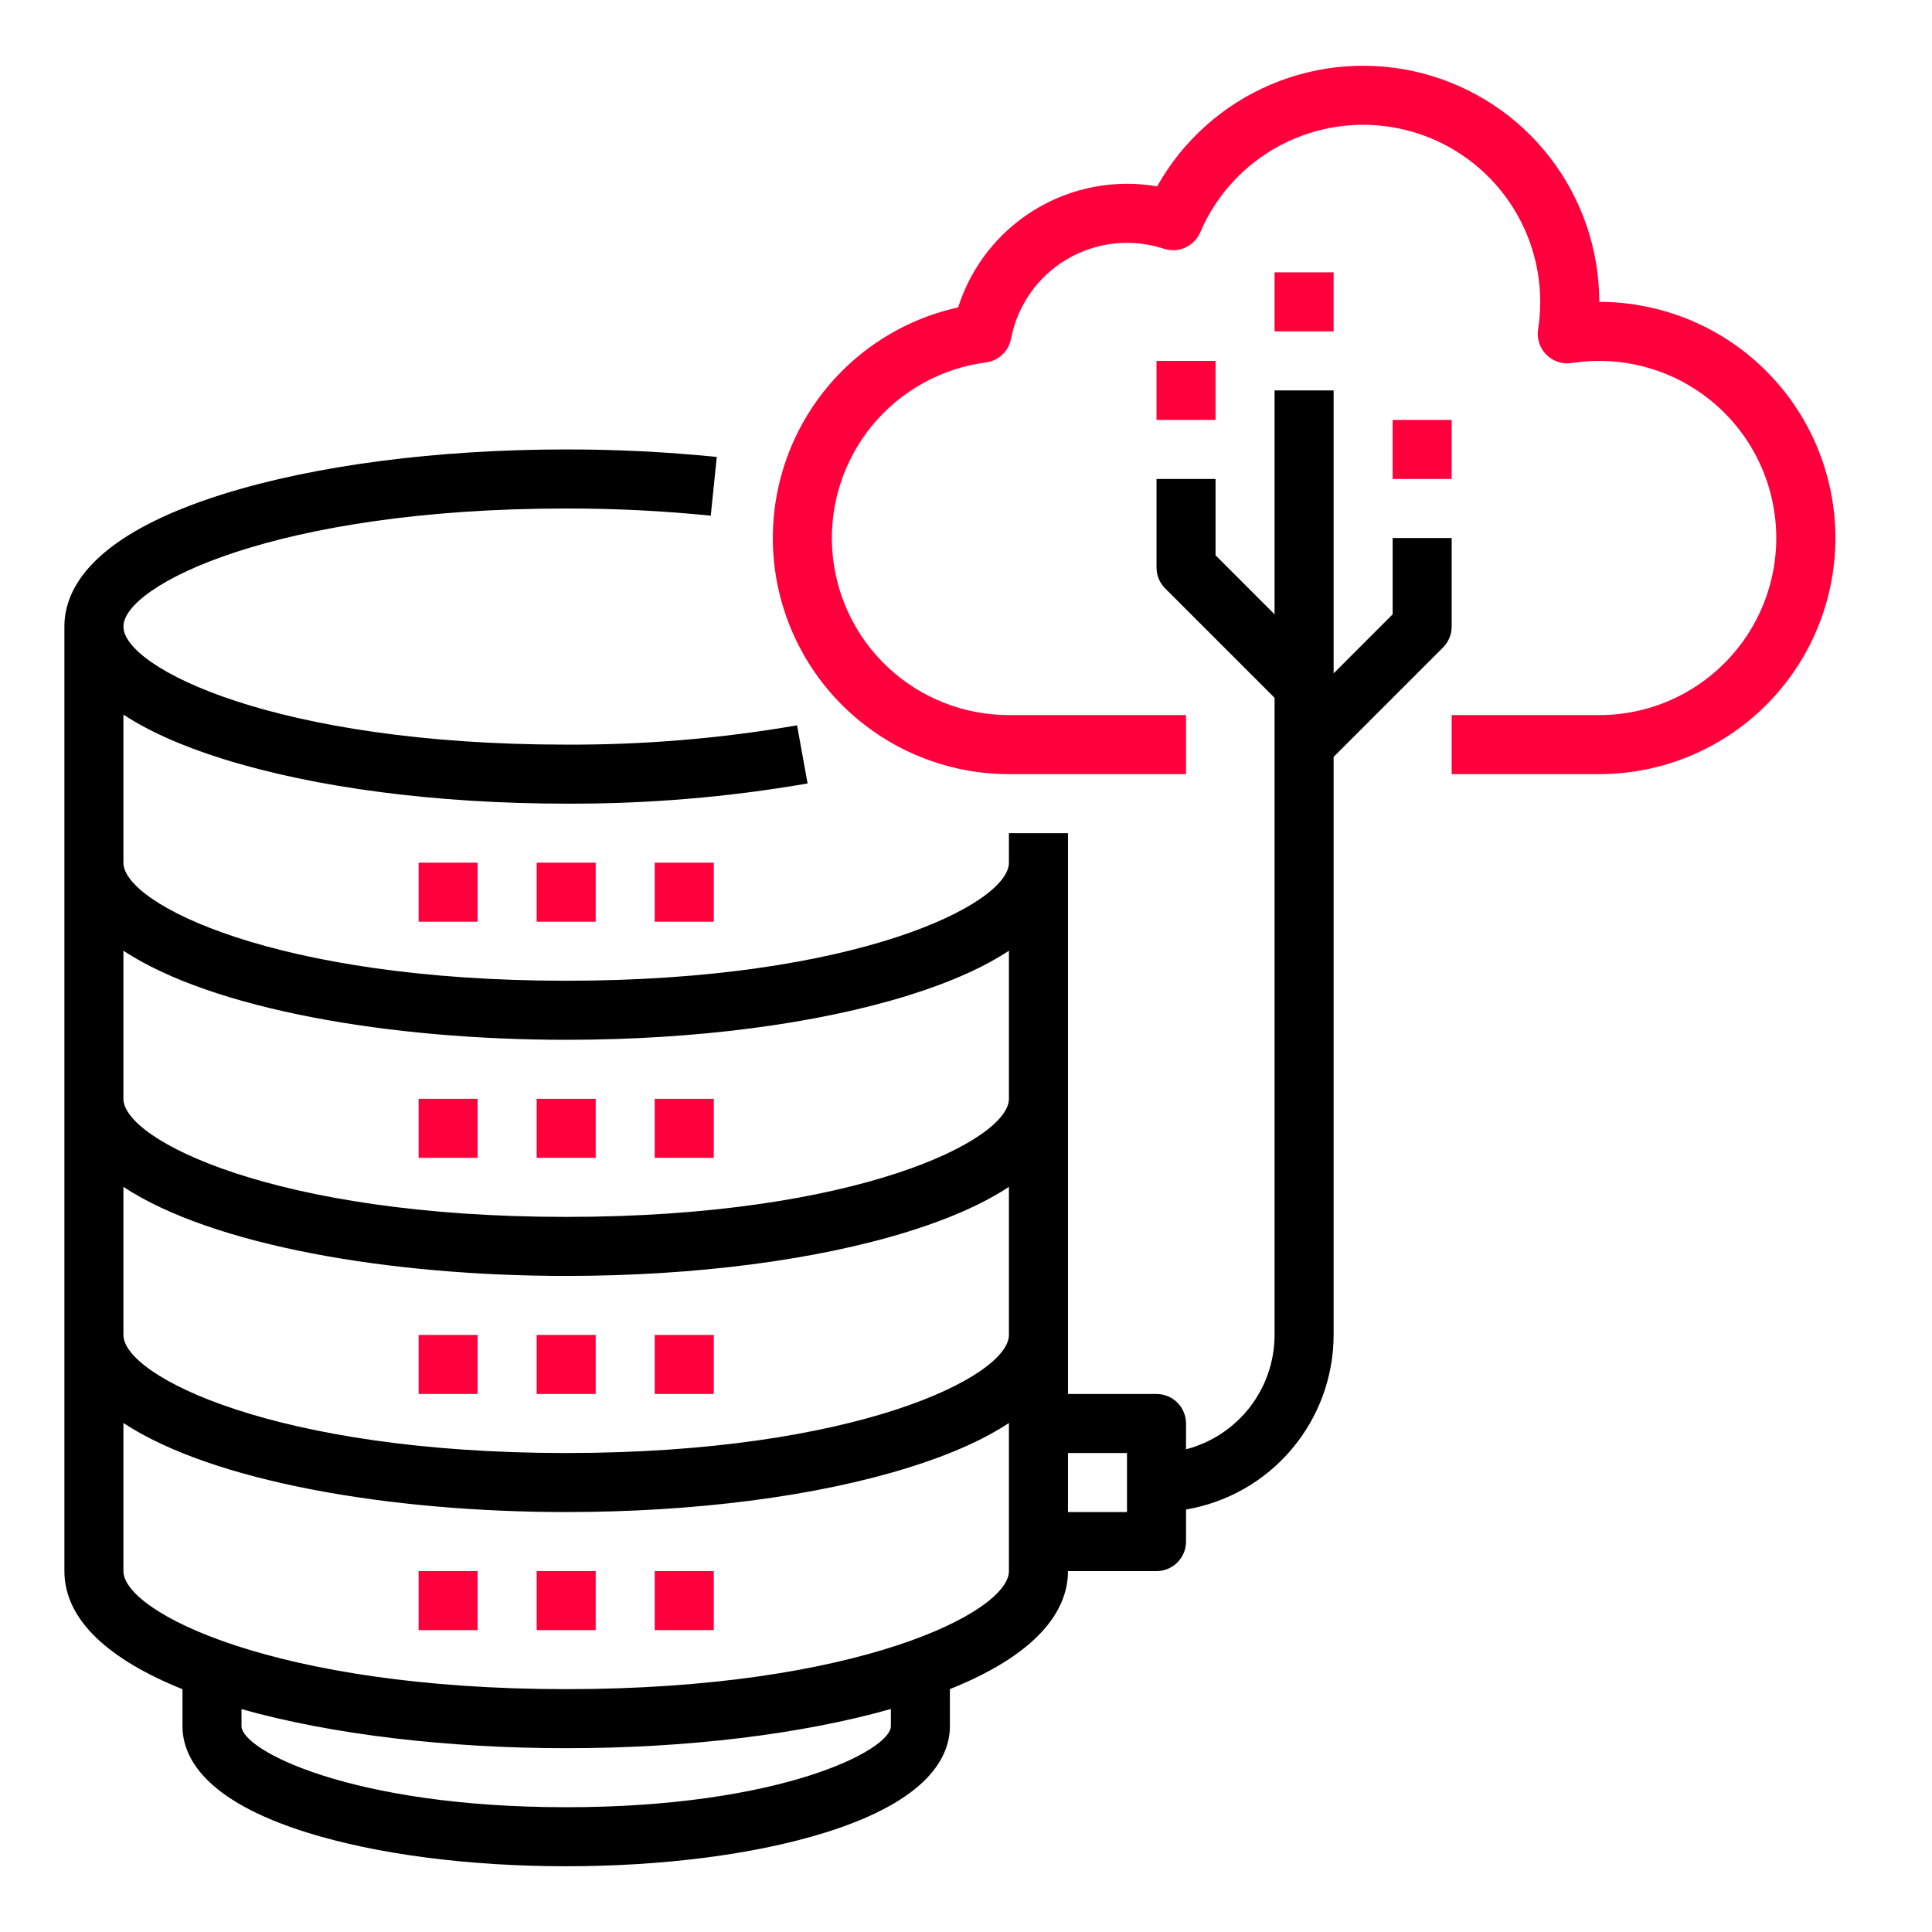
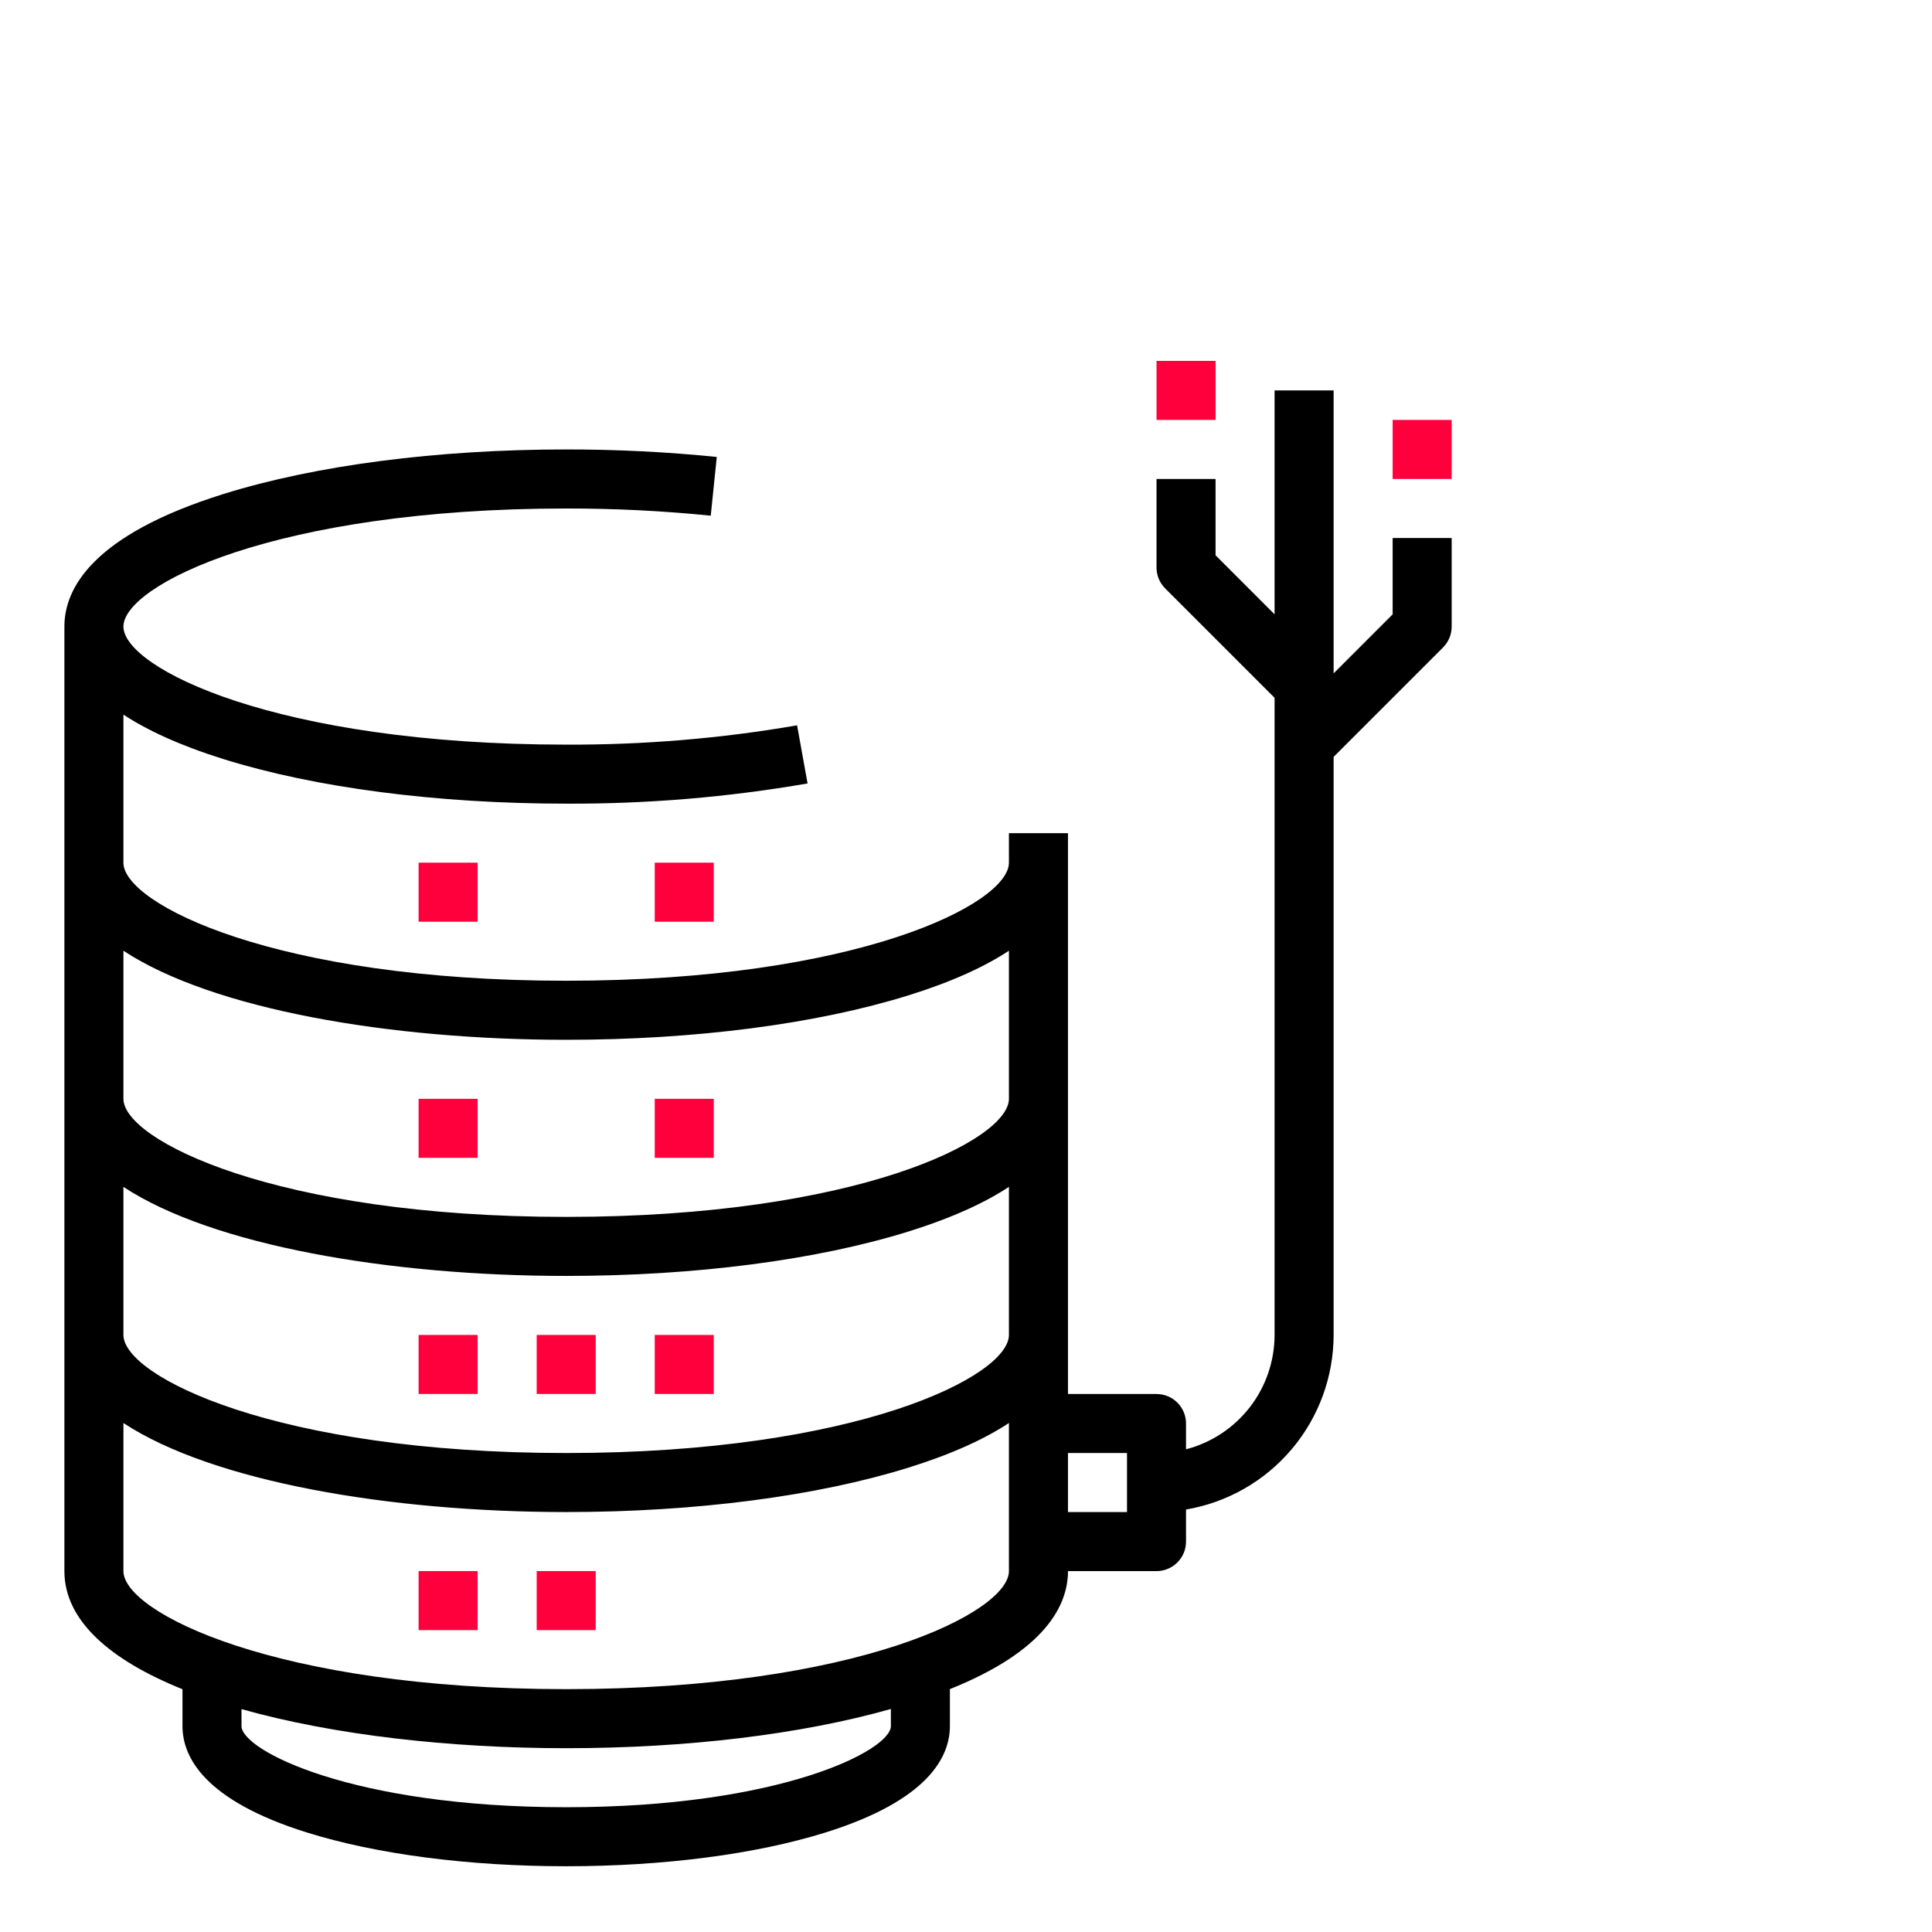
<svg xmlns="http://www.w3.org/2000/svg" width="60" height="60" viewBox="0 0 60 60" fill="none">
-   <path d="M49.667 9.375C49.666 7.753 49.128 6.176 48.137 4.892C47.145 3.608 45.756 2.69 44.186 2.28C42.616 1.87 40.955 1.992 39.462 2.627C37.969 3.261 36.729 4.373 35.936 5.788C34.625 5.562 33.278 5.818 32.142 6.509C31.006 7.2 30.158 8.279 29.756 9.547C27.991 9.936 26.432 10.963 25.378 12.431C24.324 13.899 23.849 15.704 24.044 17.501C24.24 19.298 25.092 20.959 26.437 22.166C27.782 23.373 29.526 24.041 31.333 24.041H36.833V22.208H31.333C29.937 22.208 28.593 21.677 27.574 20.723C26.555 19.768 25.937 18.461 25.846 17.068C25.754 15.675 26.197 14.299 27.083 13.219C27.969 12.14 29.232 11.438 30.617 11.256C30.808 11.232 30.987 11.147 31.128 11.014C31.268 10.882 31.363 10.708 31.399 10.518C31.497 10.007 31.703 9.521 32.003 9.095C32.304 8.669 32.691 8.312 33.141 8.048C33.59 7.784 34.09 7.618 34.608 7.562C35.127 7.507 35.651 7.562 36.146 7.725C36.364 7.796 36.601 7.784 36.81 7.689C37.019 7.595 37.184 7.425 37.275 7.214C37.773 6.049 38.658 5.092 39.78 4.504C40.903 3.916 42.194 3.733 43.435 3.987C44.677 4.241 45.792 4.916 46.594 5.898C47.395 6.88 47.833 8.108 47.833 9.375C47.833 9.66 47.811 9.945 47.767 10.227C47.745 10.37 47.757 10.516 47.802 10.653C47.846 10.79 47.923 10.915 48.025 11.017C48.127 11.119 48.252 11.195 48.389 11.24C48.526 11.285 48.672 11.296 48.814 11.274C49.563 11.157 50.328 11.196 51.061 11.389C51.794 11.581 52.48 11.924 53.074 12.394C53.669 12.864 54.16 13.452 54.517 14.12C54.873 14.789 55.088 15.525 55.147 16.281C55.206 17.036 55.108 17.796 54.859 18.512C54.611 19.228 54.217 19.885 53.702 20.442C53.187 20.998 52.563 21.443 51.869 21.747C51.175 22.051 50.425 22.208 49.667 22.208H45.083V24.041H49.667C51.612 24.041 53.477 23.269 54.852 21.894C56.227 20.518 57 18.653 57 16.708C57 14.763 56.227 12.898 54.852 11.523C53.477 10.148 51.612 9.375 49.667 9.375Z" fill="#FF003C" />
-   <path d="M16.667 26.791H18.5V28.625H16.667V26.791Z" fill="#FF003C" />
  <path d="M20.333 26.791H22.167V28.625H20.333V26.791Z" fill="#FF003C" />
  <path d="M13 26.791H14.833V28.625H13V26.791Z" fill="#FF003C" />
-   <path d="M16.667 34.125H18.5V35.958H16.667V34.125Z" fill="#FF003C" />
  <path d="M20.333 34.125H22.167V35.958H20.333V34.125Z" fill="#FF003C" />
  <path d="M13 34.125H14.833V35.958H13V34.125Z" fill="#FF003C" />
  <path d="M16.667 41.458H18.5V43.291H16.667V41.458Z" fill="#FF003C" />
  <path d="M20.333 41.458H22.167V43.291H20.333V41.458Z" fill="#FF003C" />
  <path d="M13 41.458H14.833V43.291H13V41.458Z" fill="#FF003C" />
  <path d="M5.667 52.46V53.604C5.667 54.561 6.337 55.911 9.532 56.91C11.695 57.586 14.555 57.958 17.583 57.958C20.612 57.958 23.471 57.586 25.635 56.91C28.829 55.911 29.5 54.561 29.5 53.604V52.457C32.492 51.258 33.167 49.831 33.167 48.792H35.917C36.16 48.792 36.393 48.695 36.565 48.523C36.737 48.351 36.833 48.118 36.833 47.875V46.88C38.114 46.662 39.276 45.999 40.115 45.006C40.954 44.014 41.415 42.758 41.417 41.458V23.505L44.815 20.107C44.9 20.021 44.968 19.92 45.014 19.809C45.06 19.698 45.083 19.579 45.083 19.458V16.708H43.25V19.079L41.417 20.912V12.125H39.583V19.079L37.75 17.245V14.875H35.917V17.625C35.917 17.745 35.94 17.865 35.986 17.976C36.032 18.087 36.1 18.188 36.185 18.273L39.583 21.671V41.458C39.582 42.271 39.312 43.06 38.814 43.703C38.316 44.345 37.62 44.805 36.833 45.009V44.208C36.833 43.965 36.737 43.732 36.565 43.56C36.393 43.388 36.16 43.292 35.917 43.292H33.167V25.875H31.333V26.792C31.333 28.071 26.611 30.458 17.583 30.458C8.556 30.458 3.833 28.071 3.833 26.792V22.193C4.567 22.675 5.571 23.146 6.939 23.574C9.795 24.467 13.575 24.958 17.583 24.958C20.096 24.969 22.604 24.759 25.08 24.331L24.754 22.526C22.386 22.935 19.986 23.135 17.583 23.125C8.556 23.125 3.833 20.738 3.833 19.458C3.833 18.179 8.556 15.792 17.583 15.792C19.083 15.79 20.581 15.864 22.073 16.015L22.26 14.191C20.706 14.034 19.145 13.957 17.583 13.958C13.575 13.958 9.795 14.45 6.939 15.342C2.857 16.618 2 18.285 2 19.458V48.792C2 50.333 3.428 51.559 5.667 52.46ZM17.583 56.125C10.931 56.125 7.5 54.358 7.5 53.604V53.078C10.347 53.881 13.975 54.292 17.583 54.292C21.334 54.292 24.885 53.861 27.667 53.074V53.604C27.667 54.358 24.236 56.125 17.583 56.125ZM31.333 48.792C31.333 50.071 26.611 52.458 17.583 52.458C8.556 52.458 3.833 50.071 3.833 48.792V44.193C6.604 46.017 12.118 46.958 17.583 46.958C21.591 46.958 25.371 46.467 28.228 45.574C29.596 45.147 30.601 44.675 31.333 44.193V48.792ZM35 45.125V46.958H33.167V45.125H35ZM3.833 29.526C6.604 31.35 12.118 32.292 17.583 32.292C21.591 32.292 25.371 31.8 28.228 30.907C29.596 30.48 30.601 30.008 31.333 29.526V34.125C31.333 35.405 26.611 37.792 17.583 37.792C8.556 37.792 3.833 35.405 3.833 34.125V29.526ZM3.833 36.86C6.604 38.684 12.118 39.625 17.583 39.625C21.591 39.625 25.371 39.133 28.228 38.241C29.596 37.813 30.601 37.342 31.333 36.859V41.458C31.333 42.738 26.611 45.125 17.583 45.125C8.556 45.125 3.833 42.738 3.833 41.458V36.86Z" fill="black" />
  <path d="M16.667 48.791H18.5V50.625H16.667V48.791Z" fill="#FF003C" />
-   <path d="M20.333 48.791H22.167V50.625H20.333V48.791Z" fill="#FF003C" />
  <path d="M13 48.791H14.833V50.625H13V48.791Z" fill="#FF003C" />
-   <path d="M39.583 8.458H41.417V10.291H39.583V8.458Z" fill="#FF003C" />
  <path d="M35.917 11.208H37.75V13.041H35.917V11.208Z" fill="#FF003C" />
  <path d="M43.25 13.041H45.083V14.875H43.25V13.041Z" fill="#FF003C" />
</svg>